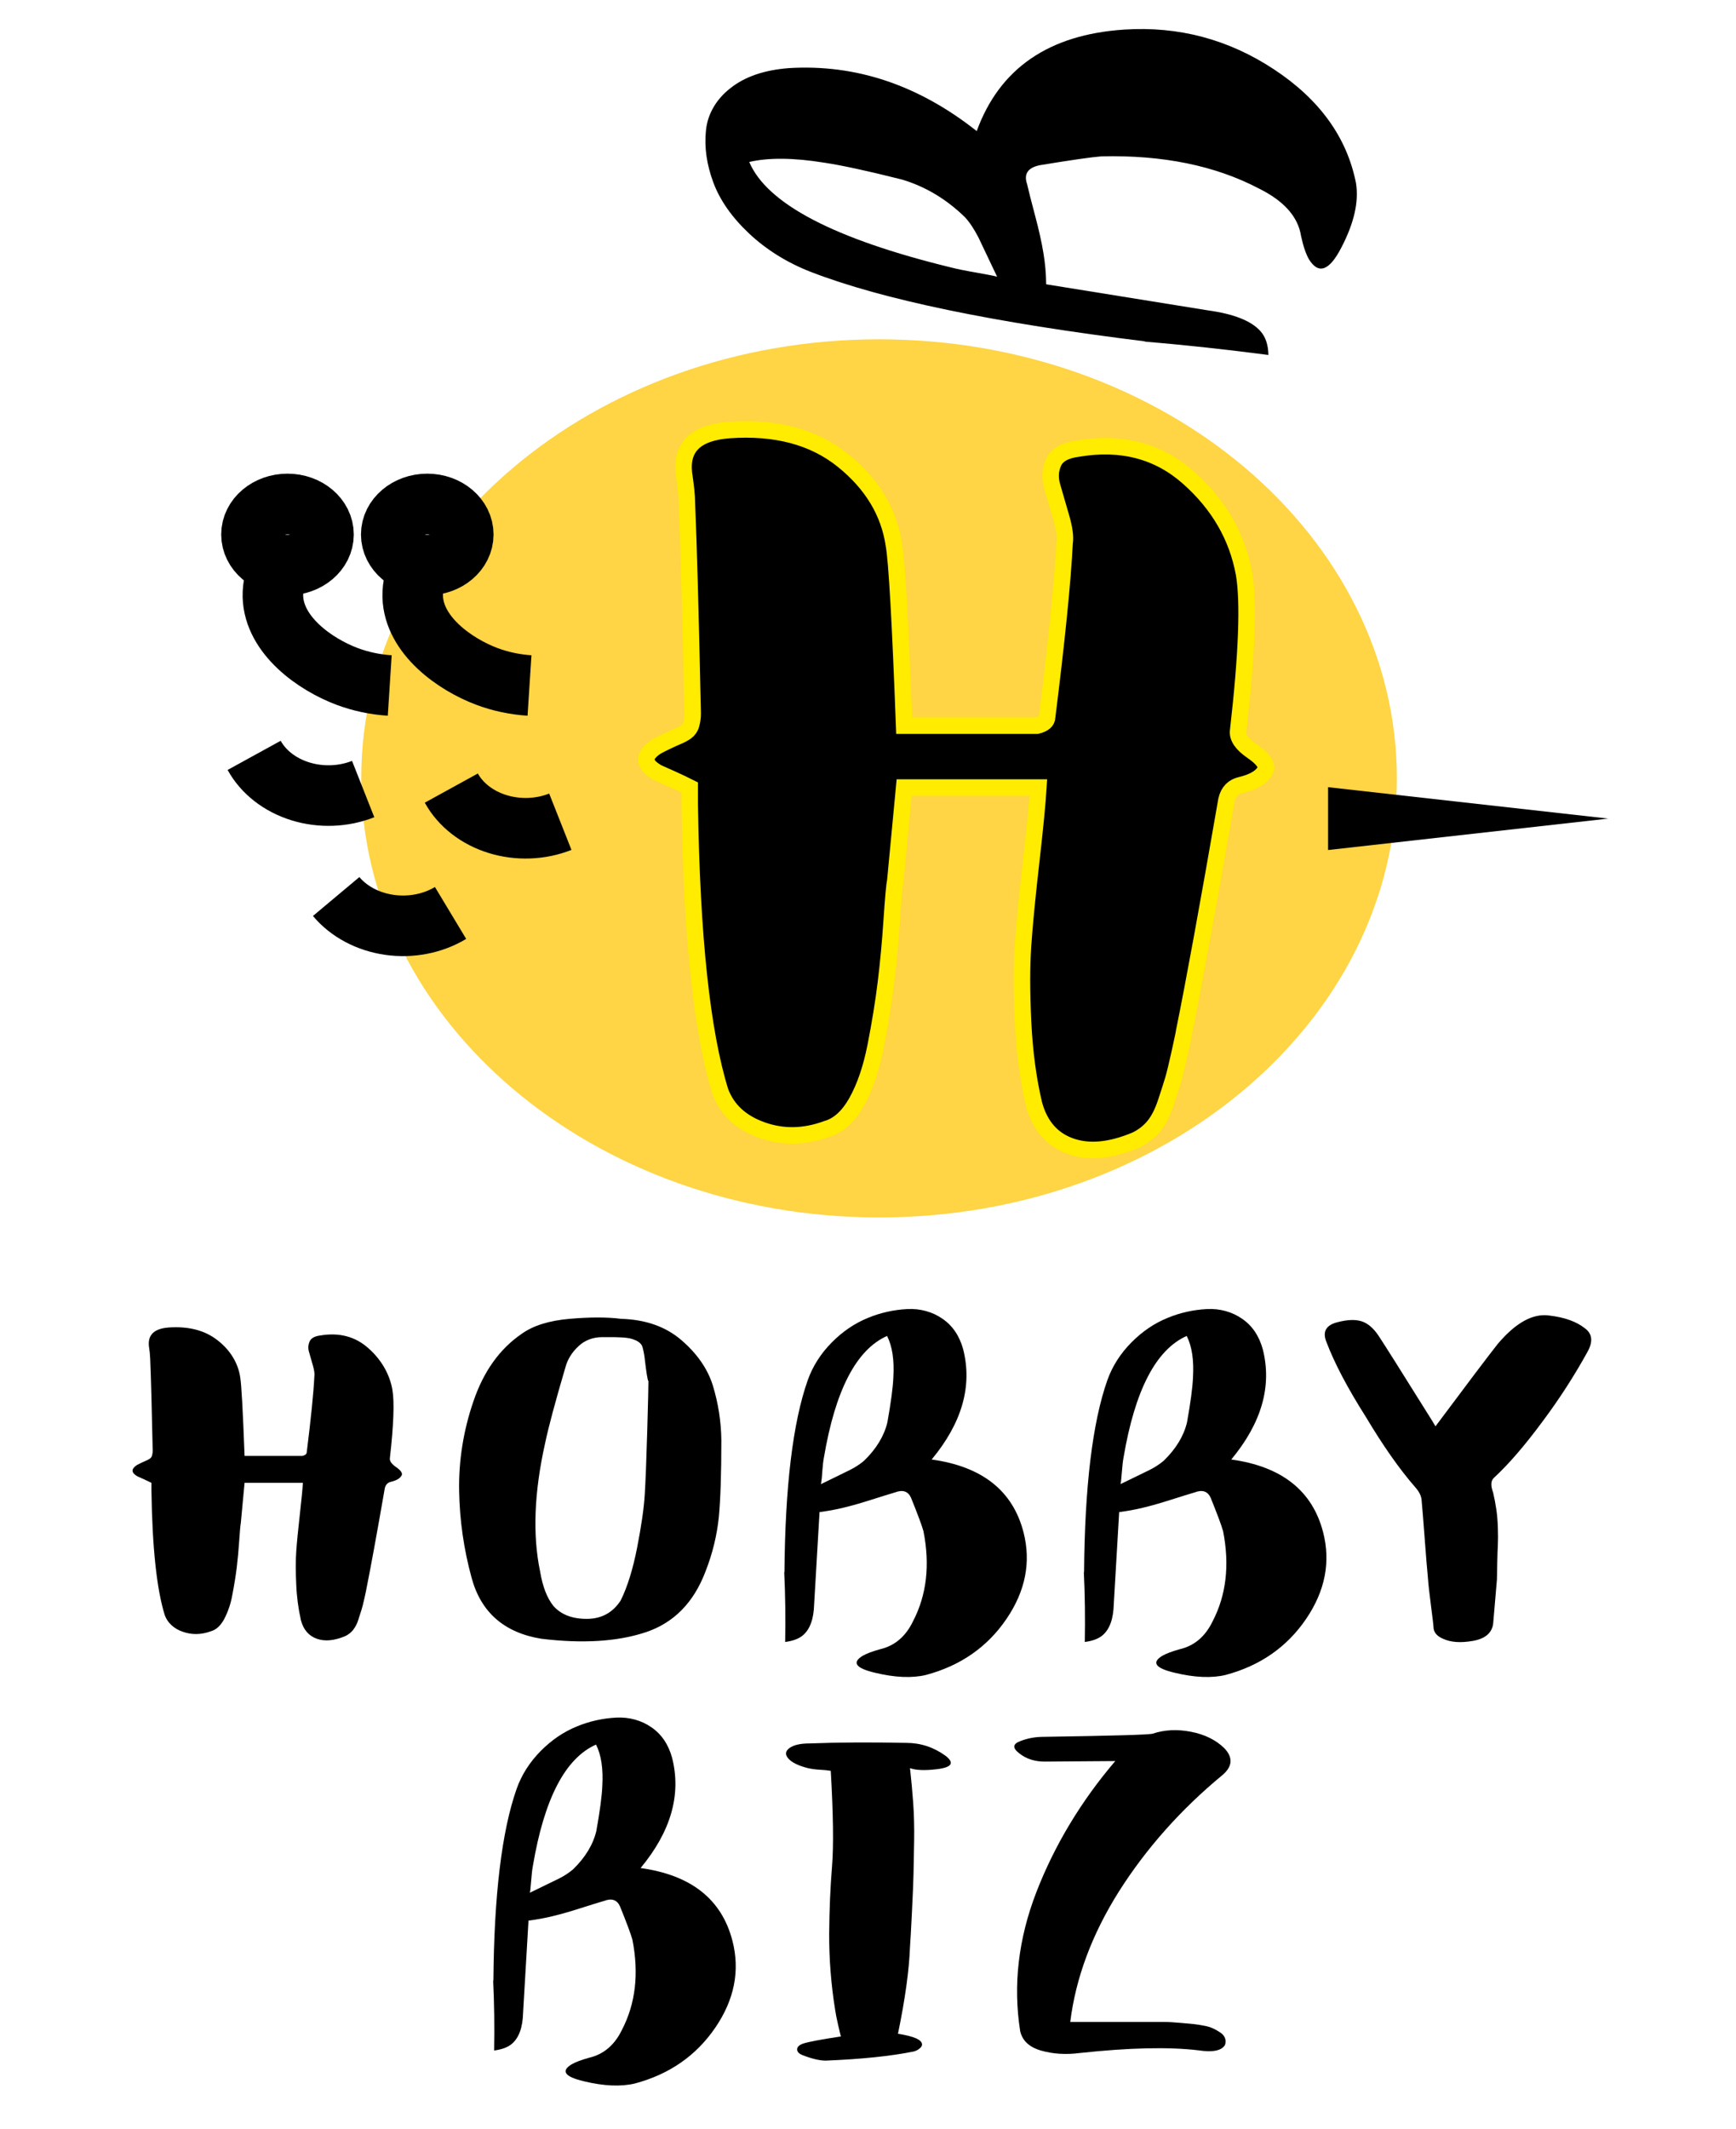
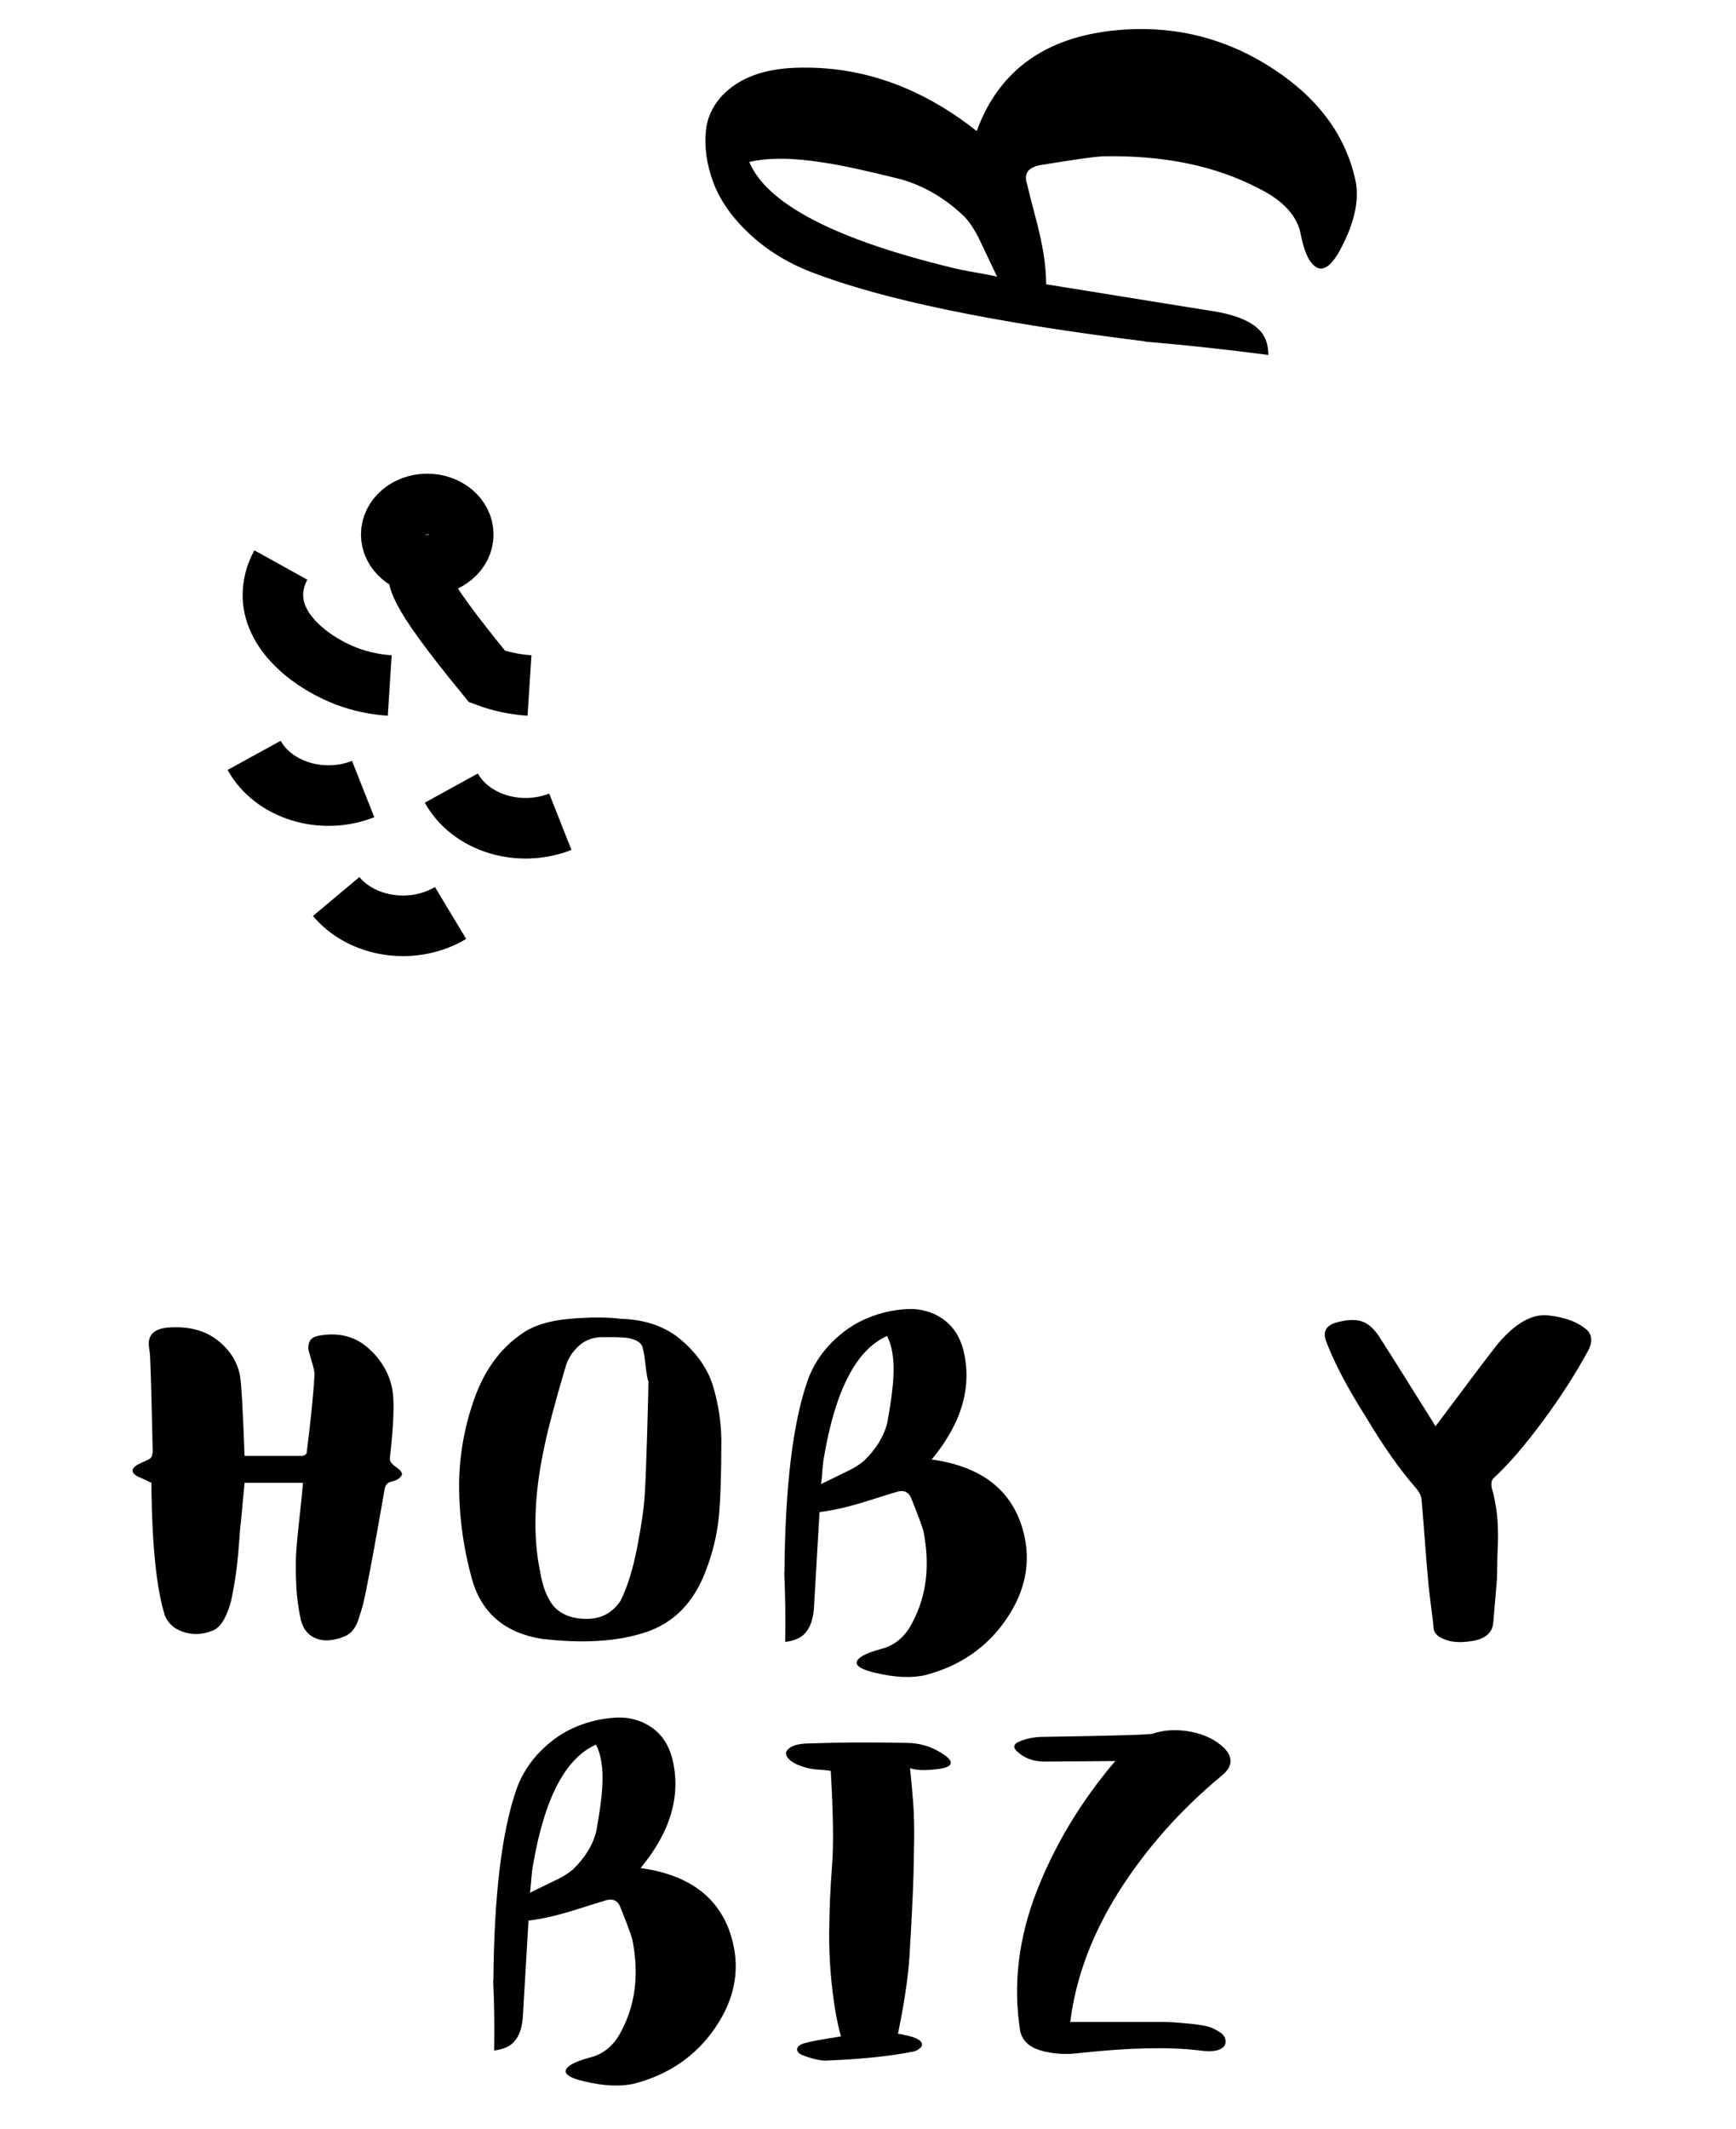
<svg xmlns="http://www.w3.org/2000/svg" width="980" height="1201" viewBox="0 0 980 1201" fill="none">
-   <path d="M496.24 686.834C657.68 686.834 788.554 575.932 788.554 439.128C788.554 302.323 657.68 191.421 496.24 191.421C334.799 191.421 203.925 302.323 203.925 439.128C203.925 575.932 334.799 686.834 496.24 686.834Z" fill="#FFD445" />
-   <path d="M510.405 409.391H585.337C589.187 408.466 591.11 406.837 591.105 404.503C596.59 360.778 599.883 327.983 600.984 306.117C601.527 302.87 600.842 297.988 598.929 291.471C597.015 284.953 595.362 279.255 593.968 274.374C592.593 269.498 592.856 264.953 594.783 260.767C596.711 256.582 601.232 254.024 608.368 253.087C633.071 248.903 653.933 254.37 670.955 269.486C687.976 284.603 698.412 302.63 702.263 323.567C705.012 339.389 703.916 368.925 698.974 412.177C698.422 415.908 701.02 419.747 706.769 423.695C712.519 427.642 715.129 431.017 714.6 433.819C712.946 437.999 708.279 441.019 700.597 442.881C696.208 443.818 693.466 446.62 692.37 451.288C681.958 511.282 674.004 554.768 668.51 581.746C668.51 582.215 667.688 586.168 666.044 593.606C664.4 601.044 663.162 606.161 662.331 608.955C661.516 611.753 660.141 616.047 658.213 621.866C656.286 627.685 653.962 632.218 651.219 635.473C648.623 638.612 645.243 641.228 641.319 643.135C627.033 649.176 614.679 650.339 604.258 646.624C593.836 642.909 586.986 635.001 583.707 622.899C580.4 608.943 578.34 593.476 577.528 576.498C576.715 559.52 576.715 545.108 577.528 533.262C578.34 521.404 579.85 505.823 582.056 486.519C584.262 467.215 585.634 453.141 586.173 444.298H510.405L505.445 496.631C504.892 499.434 504.207 506.994 503.39 519.312C502.572 531.631 501.476 543.374 500.102 554.544C498.727 565.713 496.804 577.577 494.333 590.135C491.863 602.694 488.3 613.154 483.647 621.517C478.97 629.888 473.346 635.007 466.774 636.872C454.137 641.528 441.92 641.758 430.123 637.563C418.327 633.367 410.506 626.161 406.66 615.945C396.229 582.429 390.463 528.462 389.362 454.044V444.28C386.618 442.891 383.19 441.263 379.08 439.398C374.97 437.532 372.36 436.369 371.25 435.909C363.01 431.257 362.736 426.371 370.428 421.251C372.062 420.326 374.12 419.279 376.6 418.11C379.08 416.941 381.137 416.012 382.772 415.324C384.379 414.649 385.897 413.832 387.3 412.886C388.786 411.795 389.801 410.316 390.184 408.682C390.764 406.623 391.042 404.512 391.014 402.395C389.908 349.367 388.812 309.594 387.725 283.076C387.725 279.825 387.175 274.477 386.074 267.03C384.426 252.15 392.929 244.009 411.585 242.608C437.933 240.746 459.343 246.443 475.817 259.698C492.29 272.953 501.897 288.887 504.637 307.498C506.286 316.818 508.208 350.782 510.405 409.391Z" fill="black" stroke="#FFEC00" stroke-width="9.32" stroke-miterlimit="10" />
  <path d="M143.471 426.145C146.037 430.819 149.664 435.019 154.146 438.504C158.628 441.989 163.876 444.691 169.592 446.457C175.307 448.222 181.377 449.015 187.454 448.791C193.531 448.567 199.497 447.33 205.01 445.151" stroke="black" stroke-width="34.18" stroke-miterlimit="10" />
  <path d="M254.777 444.604C257.345 449.276 260.973 453.473 265.456 456.955C269.938 460.438 275.186 463.138 280.901 464.901C286.615 466.664 292.684 467.455 298.759 467.229C304.835 467.004 310.798 465.766 316.309 463.586" stroke="black" stroke-width="34.18" stroke-miterlimit="10" />
  <path d="M189.767 505.777C193.286 509.982 197.749 513.557 202.901 516.299C208.052 519.04 213.791 520.895 219.788 521.756C225.786 522.617 231.925 522.468 237.854 521.317C243.784 520.166 249.388 518.036 254.345 515.049" stroke="black" stroke-width="34.18" stroke-miterlimit="10" />
-   <path d="M749.727 444.094L907.875 461.815L749.727 479.541V444.094Z" fill="black" />
  <path d="M220.012 386.722C211.737 386.19 203.628 384.472 196.031 381.642C177.847 374.832 154.668 358.426 154.058 336.544C153.935 330.404 155.472 324.322 158.551 318.763" stroke="black" stroke-width="34.18" stroke-miterlimit="10" />
-   <path d="M162.293 318.769C173.521 318.769 182.624 311.056 182.624 301.541C182.624 292.026 173.521 284.312 162.293 284.312C151.064 284.312 141.962 292.026 141.962 301.541C141.962 311.056 151.064 318.769 162.293 318.769Z" stroke="black" stroke-width="34.18" stroke-miterlimit="10" />
-   <path d="M298.912 386.722C290.644 386.189 282.543 384.474 274.952 381.648C256.769 374.838 233.589 358.433 232.98 336.55C232.856 330.411 234.393 324.328 237.472 318.77" stroke="black" stroke-width="34.18" stroke-miterlimit="10" />
+   <path d="M298.912 386.722C290.644 386.189 282.543 384.474 274.952 381.648C232.856 330.411 234.393 324.328 237.472 318.77" stroke="black" stroke-width="34.18" stroke-miterlimit="10" />
  <path d="M241.193 318.769C252.421 318.769 261.524 311.056 261.524 301.541C261.524 292.026 252.421 284.312 241.193 284.312C229.964 284.312 220.862 292.026 220.862 301.541C220.862 311.056 229.964 318.769 241.193 318.769Z" stroke="black" stroke-width="34.18" stroke-miterlimit="10" />
  <path d="M138.064 821.376H170.662C172.327 820.974 173.163 820.271 173.163 819.256C175.549 800.252 176.983 785.995 177.465 776.483C177.696 775.073 177.396 772.952 176.565 770.117C175.733 767.283 175.025 764.805 174.439 762.683C173.83 760.728 173.956 758.66 174.8 756.768C175.627 754.947 177.595 753.836 180.703 753.435C191.446 751.61 200.515 753.986 207.908 760.563C215.229 767.001 219.987 775.22 221.514 784.067C222.704 790.949 222.232 803.789 220.097 822.589C219.856 824.19 220.987 825.86 223.491 827.597C226 829.315 227.126 830.78 226.892 831.993C226.184 833.794 224.15 835.133 220.812 835.938C218.899 836.346 217.708 837.559 217.227 839.577C212.691 865.663 209.233 884.57 206.852 896.3C206.852 896.504 206.493 898.222 205.775 901.453C205.057 904.683 204.495 906.909 204.088 908.13C203.727 909.331 203.132 911.217 202.296 913.739C201.685 915.842 200.657 917.842 199.255 919.654C198.129 921.019 196.663 922.159 194.961 922.992C188.753 925.619 183.384 926.125 178.854 924.512C174.323 922.898 171.34 919.46 169.904 914.195C168.4 907.54 167.51 900.796 167.239 894.024C166.88 886.646 166.88 880.377 167.239 875.217C167.598 870.056 168.255 863.283 169.209 854.896C170.154 846.489 170.749 840.372 170.995 836.545H138.064L135.938 859.291C135.698 860.492 135.4 863.779 135.046 869.152C134.691 874.524 134.219 879.63 133.628 884.47C133.024 889.322 132.187 894.479 131.12 899.939C130.306 904.646 128.742 909.238 126.471 913.589C124.44 917.228 121.992 919.451 119.13 920.26C113.64 922.282 108.33 922.384 103.199 920.566C100.767 919.761 98.584 918.494 96.816 916.865C95.049 915.235 93.744 913.285 93.002 911.163C88.467 896.602 85.96 873.145 85.483 840.79V836.545C84.286 835.944 82.797 835.229 81.005 834.419C79.212 833.608 78.085 833.11 77.61 832.906C74.034 830.884 73.914 828.76 77.249 826.534C77.957 826.132 78.865 825.676 79.935 825.171C81.005 824.667 81.905 824.258 82.62 823.97C83.32 823.679 83.981 823.325 84.59 822.913C85.229 822.445 85.667 821.812 85.838 821.112C86.091 820.217 86.212 819.299 86.199 818.379C85.727 795.328 85.254 778.038 84.782 766.508C84.694 764.175 84.458 761.848 84.073 759.536C83.355 753.071 87.054 749.532 95.17 748.92C106.622 748.119 115.929 750.595 123.091 756.348C130.051 761.79 134.494 769.157 135.62 777.125C136.3 781.156 137.115 795.907 138.064 821.376Z" fill="black" />
  <path d="M407.213 812.579C407.213 831.394 406.741 845.806 405.796 855.815C404.718 866.288 402.187 876.618 398.256 886.59C391.576 904.185 380.301 915.61 364.432 920.867C348.564 926.123 328.934 927.338 305.544 924.512C284.55 921.069 271.426 909.541 266.172 889.929C261.818 873.957 259.478 857.638 259.192 841.246C258.87 824.114 261.586 807.037 267.25 790.588C272.975 773.71 282.041 761.022 294.447 752.523C300.896 747.875 309.905 745.044 321.475 744.032C333.044 743.019 342.769 743.019 350.649 744.032C364.482 744.432 375.82 748.435 384.664 756.042C393.508 763.648 399.413 772.141 402.38 781.521C405.479 791.668 407.102 802.098 407.213 812.579V812.579ZM366.048 779.215C365.807 779.019 365.51 777.806 365.155 775.576C364.801 773.346 364.442 770.666 364.078 767.535C363.85 765.138 363.431 762.757 362.824 760.407C362.622 759.459 362.133 758.572 361.407 757.831C360.612 757.077 359.648 756.465 358.572 756.03C357.493 755.561 356.351 755.204 355.171 754.967C353.753 754.731 352.318 754.579 350.876 754.51C349.09 754.414 347.709 754.36 346.759 754.36H339.963C337.417 754.34 334.896 754.792 332.577 755.683C330.257 756.574 328.195 757.883 326.534 759.519C322.904 762.846 320.374 766.927 319.2 771.348C313.469 790.76 309.65 805.016 307.741 814.116C301.534 841.823 300.589 865.987 304.907 886.608C306.324 895.103 308.83 901.575 312.425 906.022C316.72 910.874 322.984 913.3 331.218 913.3C339.453 913.3 345.831 909.864 350.352 902.99C354.169 895.311 357.273 885.353 359.663 873.115C362.054 860.877 363.485 850.967 363.958 843.384C364.43 835.806 364.903 823.774 365.375 807.288C365.847 790.802 366.072 781.445 366.048 779.215V779.215Z" fill="black" />
  <path d="M808.559 801.668L810.351 804.67C828.011 781.011 839.703 765.542 845.429 758.264C855.69 746.126 865.474 740.767 874.781 742.188C883.37 743.205 890.052 745.631 894.828 749.466C898.882 752.501 899.354 756.849 896.246 762.509C888.819 776.004 880.383 789.084 870.99 801.668C860.842 815.419 851.594 826.136 843.246 833.819C841.574 835.42 841.454 838.15 842.885 842.009C843.598 845.04 844.196 848.175 844.678 851.413C845.16 854.652 845.457 858.191 845.571 862.03C845.694 865.873 845.694 868.956 845.571 871.278C845.448 873.6 845.33 877.089 845.217 881.744C845.089 886.398 845.039 889.551 845.039 891.148C845.039 891.549 844.331 899.84 842.913 916.021C842.2 921.281 838.383 924.516 831.462 925.725C824.541 926.934 818.933 926.534 814.639 924.524C811.294 923.107 809.503 921.083 809.267 918.453C809.267 917.444 808.795 913.351 807.85 906.173C806.905 898.995 806.31 893.59 806.064 889.959C805.592 885.107 804.994 877.827 804.271 868.119C803.548 858.411 802.953 851.031 802.486 845.979C802.245 843.749 801.049 841.423 798.9 839.001C790.07 828.897 780.766 815.651 770.986 799.266C760.716 783.088 753.318 769.033 748.792 757.099C746.406 751.238 748.553 747.499 755.233 745.881C760.718 744.464 765.192 744.312 768.655 745.425C772.118 746.538 775.281 749.218 778.144 753.466C780.978 757.689 791.117 773.757 808.559 801.668Z" fill="black" />
  <path d="M453.268 922.56C457.264 919.158 459.374 913.325 459.596 905.062L462.643 853.047C467.222 852.476 471.751 851.646 476.199 850.56C480.82 849.448 486.059 847.956 491.917 846.087C497.775 844.217 502.237 842.836 505.303 841.943C509.607 840.294 512.6 841.295 514.281 844.946C518.127 854.47 520.468 860.761 521.304 863.819C525.084 882.927 523.111 899.89 515.387 914.706C511.249 923.253 505.072 928.489 496.856 930.415C492.496 931.616 489.203 932.857 486.978 934.138C480.779 937.925 483.068 941.102 493.844 943.668C505.183 946.41 514.822 946.829 522.764 944.923C542.214 939.719 557.331 929.214 568.117 913.409C578.902 897.604 582.124 881.274 577.783 864.42C571.745 841.02 554.464 827.343 525.939 823.388C543.055 802.767 548.991 782.063 543.747 761.278C541.659 753.632 537.723 747.845 531.941 743.918C526.424 740.076 519.396 738.145 512.269 738.513C504.563 738.903 497.024 740.583 490.089 743.455C482.634 746.446 475.802 751.062 469.595 757.303C463.376 763.56 458.741 770.832 455.975 778.669C447.58 802.448 443.2 838.635 442.836 887.227C442.787 887.035 442.737 886.831 442.695 886.626C443.34 899.789 443.481 913.048 443.24 926.332C447.606 925.755 450.979 924.518 453.268 922.56ZM464.145 830.684C464.424 826.985 464.738 824.232 465.088 822.427C471.508 784.315 483.399 761.4 500.761 753.682C503.718 759.483 504.899 767.305 504.304 777.149C504.077 782.754 502.955 791.191 500.938 802.46C499.081 810.171 494.681 817.395 487.736 824.132C485.291 826.168 482.556 827.937 479.594 829.399L463.451 837.283C463.817 835.105 464.053 832.912 464.159 830.714L464.145 830.684Z" fill="black" />
-   <path d="M622.42 922.56C626.417 919.157 628.524 913.325 628.741 905.062L631.788 853.046C636.368 852.476 640.897 851.646 645.345 850.56C649.965 849.447 655.204 847.956 661.062 846.087C666.92 844.217 671.382 842.836 674.448 841.943C678.752 840.294 681.745 841.295 683.427 844.946C687.277 854.47 689.62 860.761 690.457 863.819C694.212 882.927 692.238 899.889 684.532 914.706C680.394 923.253 674.217 928.489 666.001 930.415C661.65 931.616 658.358 932.857 656.123 934.138C649.929 937.925 652.221 941.102 662.997 943.668C674.335 946.41 683.973 946.829 691.909 944.923C711.364 939.719 726.482 929.214 737.262 913.409C748.043 897.604 751.263 881.274 746.921 864.42C740.883 841.02 723.602 827.343 695.077 823.388C712.193 802.767 718.129 782.063 712.885 761.278C710.792 753.632 706.859 747.845 701.086 743.918C695.567 740.076 688.537 738.145 681.407 738.513C673.704 738.903 666.167 740.583 659.234 743.455C651.774 746.446 644.943 751.062 638.74 757.303C632.517 763.558 627.879 770.83 625.113 778.669C616.723 802.448 612.343 838.634 611.975 887.227C611.932 887.035 611.883 886.831 611.833 886.626C612.478 899.789 612.62 913.048 612.386 926.331C616.751 925.755 620.124 924.518 622.42 922.56ZM633.291 830.684C633.574 826.985 633.888 824.232 634.233 822.427C640.653 784.315 652.547 761.4 669.913 753.682C672.861 759.483 674.042 767.305 673.456 777.149C673.23 782.754 672.105 791.191 670.083 802.46C668.231 810.171 663.833 817.395 656.888 824.132C654.442 826.169 651.704 827.939 648.739 829.399L632.575 837.253C632.759 836.599 633.007 834.407 633.291 830.714V830.684Z" fill="black" />
  <path d="M474.697 1148.88C474.461 1148.08 473.924 1145.86 473.088 1142.2C472.252 1138.55 471.716 1135.83 471.48 1134.02C469.156 1119.69 468.02 1105.25 468.078 1090.78C468.201 1077.13 468.737 1064.54 469.687 1053.02C470.636 1041.49 470.4 1023.5 468.978 999.027C467.028 998.721 465.056 998.521 463.075 998.427C460.719 998.314 458.382 998.008 456.095 997.514C450.605 996.101 446.906 994.281 444.998 992.056C443.089 989.83 443.325 987.858 445.706 986.141C448.069 984.423 451.886 983.565 457.158 983.565C473.145 982.96 491.281 982.858 511.567 983.258C519.684 983.258 527.082 985.684 533.762 990.536C539.006 994.584 537.336 997.112 528.752 998.121C522.072 998.921 517.059 998.721 513.715 997.52C514.433 1003.99 515.03 1010.51 515.507 1017.08C515.985 1023.65 516.164 1030.83 516.046 1038.62C515.918 1046.41 515.798 1052.67 515.685 1057.43C515.571 1062.18 515.274 1069.36 514.792 1078.97C514.319 1088.57 513.96 1094.99 513.715 1098.22C513.242 1111.37 510.977 1127.75 506.919 1147.36C515.98 1148.78 520.513 1150.8 520.518 1153.43C520.518 1154.24 519.979 1155.05 518.909 1155.84C518.047 1156.54 517.003 1157.05 515.862 1157.35C502.979 1159.98 486.394 1161.69 466.108 1162.51C462.763 1162.51 458.469 1161.51 453.225 1159.5C451.099 1158.69 450.001 1157.58 450.001 1156.17C450.001 1154.75 451.191 1153.64 453.579 1152.83C456.919 1151.81 463.959 1150.5 474.697 1148.88Z" fill="black" />
  <path d="M604.173 1140.69H656.251C658.277 1140.69 660.013 1140.75 661.445 1140.84L667.348 1141.3C669.856 1141.5 672.004 1141.7 673.789 1141.9C675.582 1142.1 677.552 1142.4 679.7 1142.81C681.577 1143.13 683.386 1143.69 685.064 1144.47C686.439 1145.15 687.755 1145.91 689.004 1146.75C690.166 1147.52 691.037 1148.57 691.513 1149.75C691.987 1151.04 691.987 1152.41 691.513 1153.7C689.599 1156.93 684.587 1157.93 676.475 1156.7C659.77 1154.7 637.457 1155.21 609.537 1158.22C601.662 1159.23 594.384 1158.77 587.704 1156.85C581.024 1154.93 577.086 1151.24 575.891 1145.78C571.833 1119.89 574.875 1093.81 585.018 1067.53C595.27 1041.05 610.304 1016.09 629.584 993.515C624.095 993.515 617.056 993.565 608.467 993.665C599.878 993.765 593.673 993.815 589.851 993.815C584.125 993.815 579.354 992.298 575.536 989.264C571.478 986.229 571.596 983.905 575.891 982.292C579.817 980.74 584.087 979.912 588.419 979.86C628.273 979.255 649.034 978.655 650.702 978.058C657.382 975.836 664.601 975.482 672.358 976.995C680.115 978.509 686.38 981.593 691.151 986.249C696.159 991.509 695.802 996.566 690.081 1001.42C666.705 1020.69 646.965 1042.89 631.554 1067.24C616.399 1091.34 607.272 1115.82 604.173 1140.69Z" fill="black" />
  <path d="M288.969 1153.04C292.966 1149.63 295.073 1143.8 295.29 1135.54L298.345 1083.52C302.922 1082.95 307.448 1082.12 311.894 1081.04C316.514 1079.93 321.753 1078.44 327.612 1076.56C333.47 1074.69 337.932 1073.31 340.998 1072.42C345.297 1070.78 348.29 1071.78 349.976 1075.42C353.831 1084.95 356.174 1091.24 357.006 1094.3C360.762 1113.41 358.787 1130.38 351.082 1145.18C346.943 1153.73 340.766 1158.97 332.551 1160.89C328.2 1162.09 324.907 1163.33 322.672 1164.62C316.479 1168.4 318.77 1171.58 329.546 1174.15C340.884 1176.89 350.522 1177.31 358.459 1175.4C377.913 1170.2 393.031 1159.69 403.812 1143.89C414.592 1128.08 417.812 1111.75 413.47 1094.9C407.433 1071.5 390.151 1057.82 361.626 1053.87C378.742 1033.24 384.678 1012.54 379.434 991.756C377.346 984.109 373.413 978.322 367.636 974.395C362.116 970.553 355.086 968.623 347.957 968.991C340.253 969.381 332.717 971.06 325.783 973.933C318.324 976.923 311.492 981.539 305.289 987.78C299.066 994.035 294.428 1001.31 291.662 1009.15C283.272 1032.93 278.892 1069.11 278.524 1117.7C278.481 1117.51 278.432 1117.31 278.382 1117.1C279.027 1130.26 279.176 1143.53 278.935 1156.81C283.3 1156.23 286.673 1155 288.969 1153.04ZM299.84 1061.16C300.123 1057.46 300.435 1054.72 300.782 1052.9C307.184 1014.81 319.077 991.918 336.462 984.219C339.41 990.02 340.591 997.843 340.006 1007.69C339.779 1013.29 338.655 1021.73 336.633 1033C334.781 1040.71 330.382 1047.93 323.438 1054.67C320.991 1056.71 318.254 1058.48 315.288 1059.94L299.124 1067.79C299.308 1067.09 299.556 1064.88 299.84 1061.19V1061.16Z" fill="black" />
  <path d="M711.475 186.755C706.278 180.979 696.409 177.091 681.868 175.094L590.581 160.388C590.525 154.46 590.002 148.542 589.015 142.673C588.009 136.584 586.459 129.626 584.366 121.799C582.273 113.973 580.761 108.024 579.831 103.953C577.809 98.156 580.213 94.569 587.045 93.192C604.676 90.285 616.279 88.622 621.853 88.201C656.407 87.401 685.969 93.43 710.54 106.288C724.778 113.314 732.748 122.24 734.449 133.065C735.677 138.834 737.184 143.269 738.97 146.372C744.38 155.019 750.467 152.773 757.232 139.634C764.432 125.839 767.174 113.697 765.459 103.208C760.324 77.442 744.904 56.085 719.199 39.135C693.494 22.184 665.312 14.704 634.651 16.694C592.048 19.496 564.288 38.582 551.372 73.952C518.491 47.95 483.144 36.11 445.331 38.432C431.385 39.501 420.342 43.304 412.202 49.842C404.254 56.035 399.365 64.547 398.518 73.669C397.54 83.037 398.917 92.761 402.649 102.842C406.382 112.922 413.116 122.548 422.853 131.72C432.62 140.903 444.508 148.29 457.782 153.422C498.061 169.011 561.09 182.086 646.868 192.646C646.514 192.67 646.145 192.688 645.763 192.7C669.148 194.622 692.533 197.192 716.032 200.261C715.939 194.562 714.451 190.04 711.475 186.755ZM551.436 153.842C544.959 152.719 540.175 151.746 537.043 150.93C471.04 134.868 433.01 115.018 422.952 91.378C433.818 88.844 447.887 88.97 465.159 91.756C474.99 93.21 489.663 96.388 509.179 101.292C522.407 105.248 534.258 112.332 544.732 122.544C547.33 125.346 549.867 129.15 552.343 133.954L562.894 156.13C561.723 155.73 557.903 154.967 551.436 153.842Z" fill="black" />
</svg>